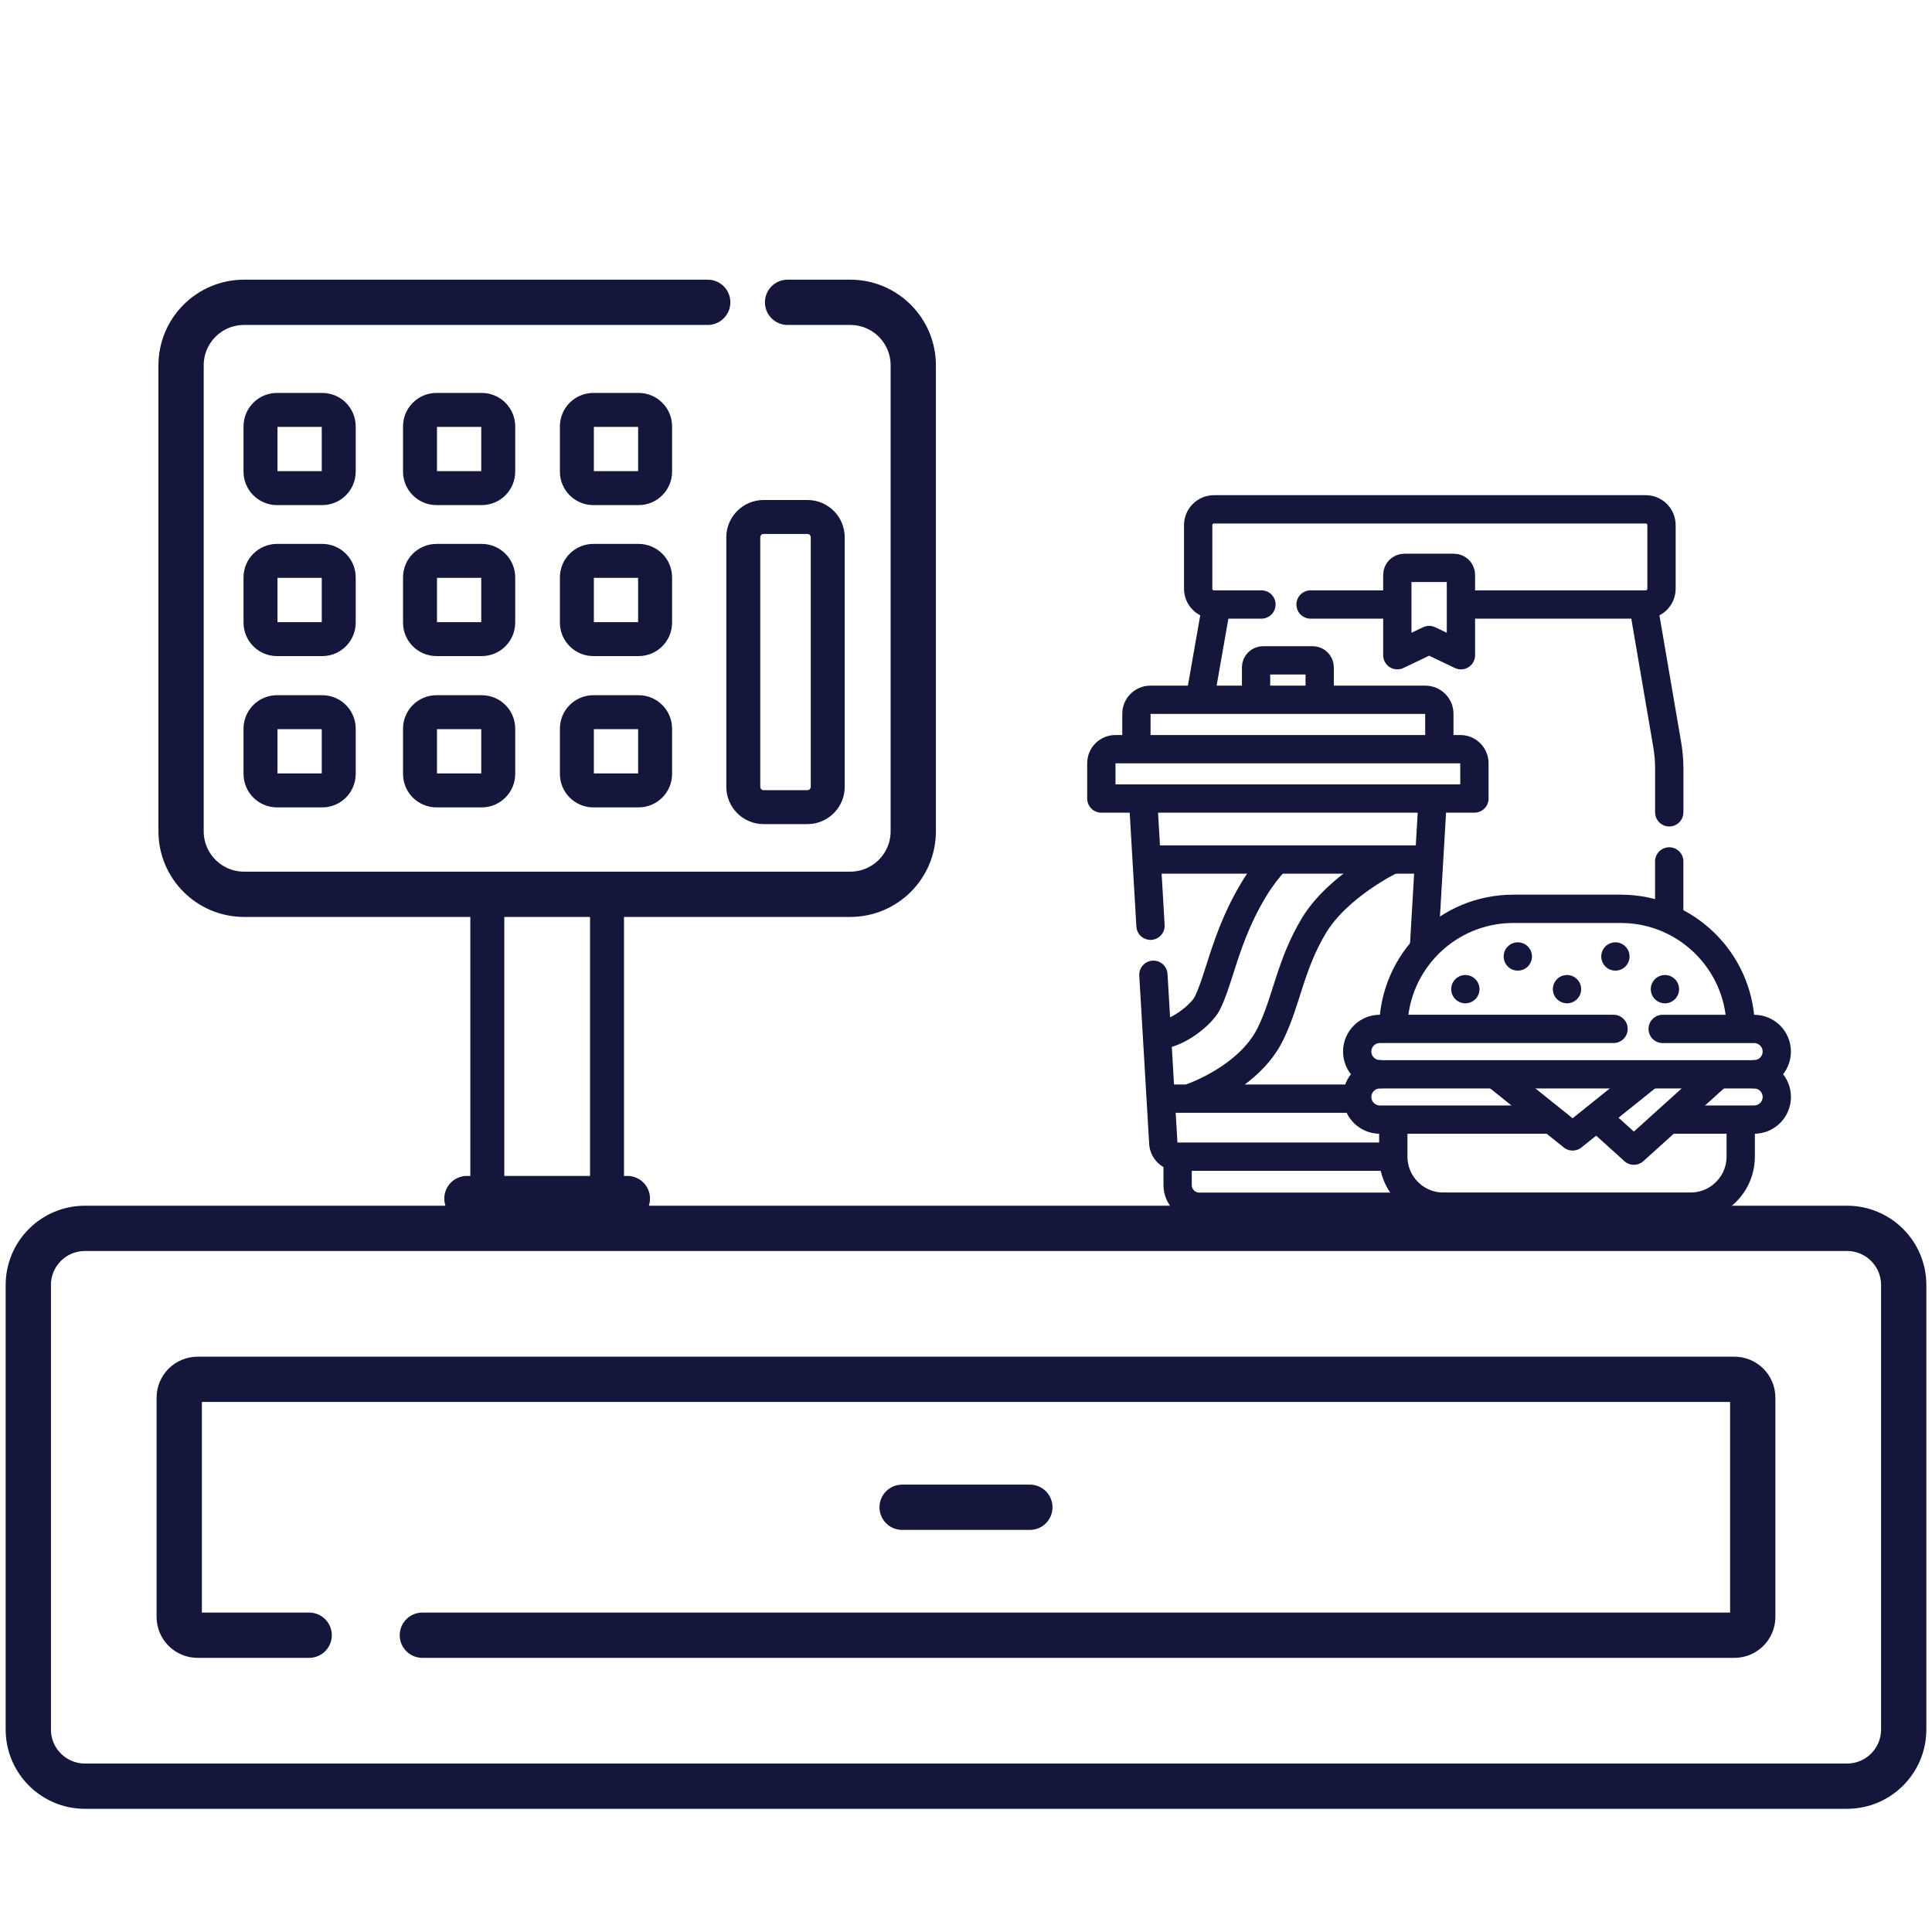
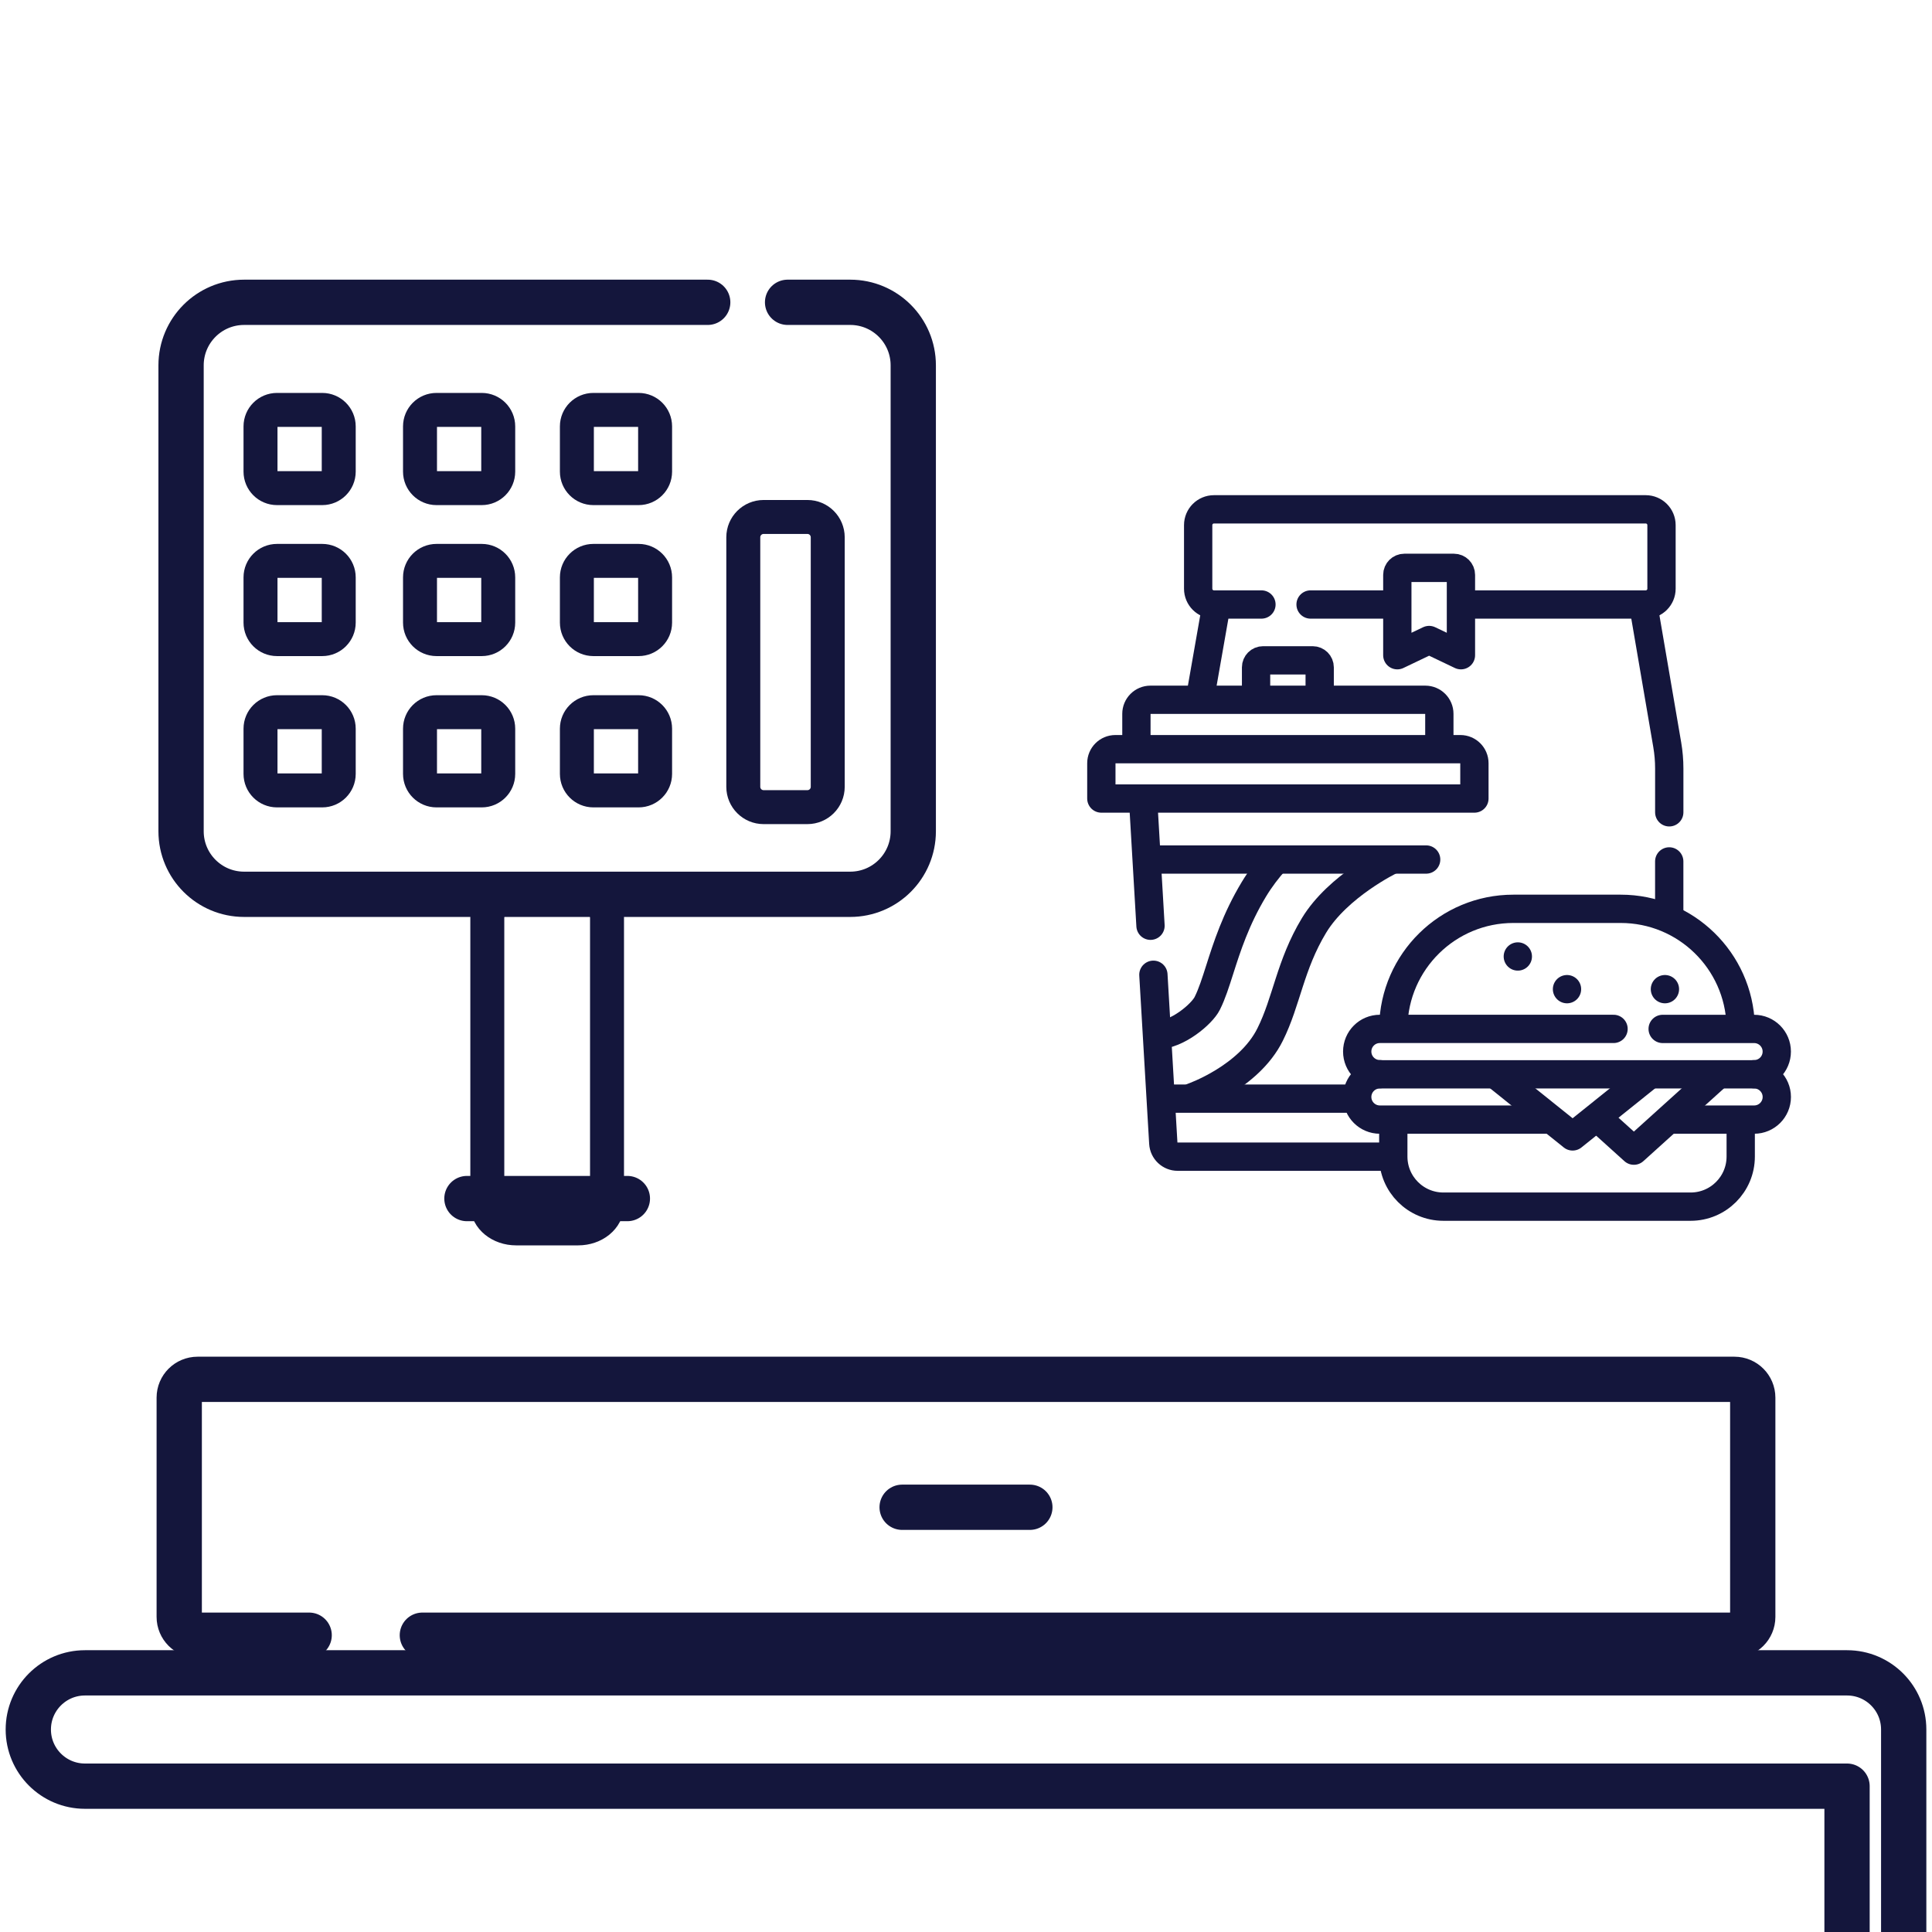
<svg xmlns="http://www.w3.org/2000/svg" id="svg1422" viewBox="0 0 682.67 682.67">
  <defs>
    <style>
      .cls-1 {
        stroke-width: 12px;
      }

      .cls-1, .cls-2, .cls-3 {
        fill: none;
        stroke: #14163c;
        stroke-linecap: round;
        stroke-linejoin: round;
      }

      .cls-2 {
        stroke-width: 16px;
      }

      .cls-3 {
        stroke-width: 10px;
      }
    </style>
  </defs>
  <g id="g1438">
    <path id="path1440" class="cls-2" d="M109.24,577.8h-39.43c-3.58,0-6.48-2.9-6.48-6.47v-77.47c0-3.58,2.9-6.47,6.48-6.47h543.05c3.58,0,6.47,2.9,6.47,6.47v77.47c0,3.58-2.9,6.47-6.47,6.47H149.24" />
  </g>
  <g id="g1442">
-     <path id="path1444" class="cls-2" d="M652.65,631.14H30.02c-11.05,0-20.02-8.96-20.02-20.02v-157.06c0-11.05,8.96-20.02,20.02-20.02h622.63c11.06,0,20.02,8.96,20.02,20.02v157.06c0,11.05-8.96,20.02-20.02,20.02Z" />
+     <path id="path1444" class="cls-2" d="M652.65,631.14H30.02c-11.05,0-20.02-8.96-20.02-20.02c0-11.05,8.96-20.02,20.02-20.02h622.63c11.06,0,20.02,8.96,20.02,20.02v157.06c0,11.05-8.96,20.02-20.02,20.02Z" />
  </g>
  <g id="g1446">
    <path id="path1448" class="cls-2" d="M318.77,532.59h45.13" />
  </g>
  <g id="g1446-2" data-name="g1446">
    <path id="path1448-2" data-name="path1448" class="cls-2" d="M164.99,423.51h56.69" />
  </g>
  <g id="g1466">
    <path id="path1468" class="cls-2" d="M278.29,106.82h22.14c12.3,0,22.27,9.97,22.27,22.27v164.64c0,12.3-9.97,22.27-22.27,22.27H86.25c-12.3,0-22.27-9.97-22.27-22.27v-164.64c0-12.3,9.97-22.27,22.27-22.27h163.82" />
  </g>
  <g id="g1474">
    <path id="path1476" class="cls-1" d="M113.86,172.48h-15.98c-3.22,0-5.83-2.61-5.83-5.83v-15.98c0-3.22,2.61-5.83,5.83-5.83h15.98c3.22,0,5.83,2.61,5.83,5.83v15.98c0,3.22-2.61,5.83-5.83,5.83Z" />
  </g>
  <g id="g1478">
    <path id="path1480" class="cls-1" d="M113.86,225.83h-15.98c-3.22,0-5.83-2.61-5.83-5.83v-15.98c0-3.22,2.61-5.83,5.83-5.83h15.98c3.22,0,5.83,2.61,5.83,5.83v15.98c0,3.22-2.61,5.83-5.83,5.83Z" />
  </g>
  <g id="g1482">
    <path id="path1484" class="cls-1" d="M170.22,172.48h-15.98c-3.22,0-5.83-2.61-5.83-5.83v-15.98c0-3.22,2.61-5.83,5.83-5.83h15.98c3.22,0,5.83,2.61,5.83,5.83v15.98c0,3.22-2.61,5.83-5.83,5.83Z" />
  </g>
  <g id="g1486">
    <path id="path1488" class="cls-1" d="M170.22,225.83h-15.98c-3.22,0-5.83-2.61-5.83-5.83v-15.98c0-3.22,2.61-5.83,5.83-5.83h15.98c3.22,0,5.83,2.61,5.83,5.83v15.98c0,3.22-2.61,5.83-5.83,5.83Z" />
  </g>
  <g id="g1490">
    <path id="path1492" class="cls-1" d="M225.65,172.48h-15.98c-3.22,0-5.83-2.61-5.83-5.83v-15.98c0-3.22,2.61-5.83,5.83-5.83h15.98c3.22,0,5.83,2.61,5.83,5.83v15.98c0,3.22-2.61,5.83-5.83,5.83Z" />
  </g>
  <g id="g1494">
    <path id="path1496" class="cls-1" d="M225.65,225.83h-15.98c-3.22,0-5.83-2.61-5.83-5.83v-15.98c0-3.22,2.61-5.83,5.83-5.83h15.98c3.22,0,5.83,2.61,5.83,5.83v15.98c0,3.22-2.61,5.83-5.83,5.83Z" />
  </g>
  <g id="g1498">
    <path id="path1500" class="cls-1" d="M113.86,279.29h-15.98c-3.22,0-5.83-2.61-5.83-5.83v-15.98c0-3.22,2.61-5.83,5.83-5.83h15.98c3.22,0,5.83,2.61,5.83,5.83v15.98c0,3.22-2.61,5.83-5.83,5.83Z" />
  </g>
  <g id="g1502">
    <path id="path1504" class="cls-1" d="M170.22,279.29h-15.98c-3.22,0-5.83-2.61-5.83-5.83v-15.98c0-3.22,2.61-5.83,5.83-5.83h15.98c3.22,0,5.83,2.61,5.83,5.83v15.98c0,3.22-2.61,5.83-5.83,5.83Z" />
  </g>
  <g id="g1506">
    <path id="path1508" class="cls-1" d="M225.65,279.29h-15.98c-3.22,0-5.83-2.61-5.83-5.83v-15.98c0-3.22,2.61-5.83,5.83-5.83h15.98c3.22,0,5.83,2.61,5.83,5.83v15.98c0,3.22-2.61,5.83-5.83,5.83Z" />
  </g>
  <g id="g1510">
    <path id="path1512" class="cls-1" d="M285.3,285.2h-15.48c-3.97,0-7.18-3.22-7.18-7.18v-88.17c0-3.97,3.22-7.18,7.18-7.18h15.48c3.97,0,7.18,3.22,7.18,7.18v88.17c0,3.97-3.22,7.18-7.18,7.18Z" />
  </g>
  <g id="g1510-2" data-name="g1510">
    <path id="path1512-2" data-name="path1512" class="cls-1" d="M204.31,434.05h-21.94c-5.62,0-10.18-3.7-10.18-8.27v-101.52c0-4.57,4.56-8.27,10.18-8.27h21.94c5.62,0,10.18,3.7,10.18,8.27v101.52c0,4.57-4.56,8.27-10.18,8.27Z" />
  </g>
  <g>
    <line class="cls-3" x1="429.71" y1="214.4" x2="424.03" y2="246.76" />
    <path class="cls-3" d="M580.77,214.4l8.35,48.77c.47,2.76.71,5.56.71,8.36v15.5" />
    <line class="cls-3" x1="589.82" y1="324.2" x2="589.82" y2="304.38" />
    <path class="cls-3" d="M445.73,213.6h-16.78c-3.08,0-5.58-2.5-5.58-5.58v-22.47c0-3.08,2.5-5.58,5.58-5.58h152.56c3.08,0,5.58,2.5,5.58,5.58v22.47c0,3.08-2.5,5.58-5.58,5.58h-64.38" />
    <line class="cls-3" x1="492.79" y1="213.6" x2="463.09" y2="213.6" />
    <path class="cls-3" d="M516.22,231.52l-11.24-5.37-11.24,5.37v-28.39c0-1.37,1.11-2.48,2.48-2.48h17.52c1.37,0,2.48,1.11,2.48,2.48v28.39h0Z" />
-     <line class="cls-3" x1="506.22" y1="282.63" x2="503.2" y2="334.08" />
    <line class="cls-3" x1="406.53" y1="327.11" x2="403.92" y2="282.63" />
    <path class="cls-3" d="M407.55,344.43l3.5,59.5c.16,2.68,2.38,4.78,5.07,4.78h75.31" />
-     <path class="cls-3" d="M510.02,426.4h-86.26c-4.22,0-7.65-3.42-7.65-7.65v-9.55" />
    <path class="cls-3" d="M520.98,282.16h-131.82v-12.48c0-2.74,2.22-4.96,4.96-4.96h121.9c2.74,0,4.96,2.22,4.96,4.96v12.48Z" />
    <path class="cls-3" d="M401.55,264.09v-11.86c0-2.74,2.22-4.96,4.96-4.96h97.12c2.74,0,4.96,2.22,4.96,4.96v11.48" />
    <line class="cls-3" x1="406.1" y1="303.71" x2="503.93" y2="303.71" />
    <line class="cls-3" x1="478.71" y1="388.2" x2="411.13" y2="388.2" />
    <path class="cls-3" d="M492.33,362.85c.37-23.1,19.22-41.72,42.41-41.72h37.92c23.01,0,41.74,18.32,42.4,41.17" />
    <path class="cls-3" d="M443.83,246.43v-10.62c0-1.37,1.11-2.48,2.48-2.48h17.52c1.37,0,2.48,1.11,2.48,2.48v10.29" />
    <path class="cls-3" d="M615.08,396.45v12.22c0,9.77-7.92,17.7-17.7,17.7h-87.36c-9.77,0-17.7-7.92-17.7-17.7v-12.22" />
    <path class="cls-3" d="M548.04,395.61h-60.47c-4.42,0-8-3.58-8-8h0c0-4.42,3.58-8,8-8h132.26c4.42,0,8,3.58,8,8h0c0,4.42-3.58,8-8,8h-29.91" />
    <path class="cls-3" d="M487.57,379.56c-4.42,0-8-3.58-8-8,0-2.21.89-4.21,2.34-5.66s3.45-2.34,5.66-2.34h82.57" />
    <path class="cls-3" d="M587.5,363.57h32.33c4.41,0,7.99,3.58,7.99,8,0,2.21-.89,4.21-2.34,5.66s-3.45,2.34-5.65,2.34" />
    <polyline class="cls-3" points="564.51 395.01 577.33 406.58 606.72 380.04" />
    <polyline class="cls-3" points="528.88 380.04 555.68 401.55 582.49 380.04" />
-     <line class="cls-3" x1="517.78" y1="349.52" x2="517.78" y2="349.52" />
    <line class="cls-3" x1="588.3" y1="349.52" x2="588.3" y2="349.52" />
-     <line class="cls-3" x1="570.8" y1="337.97" x2="570.8" y2="337.97" />
    <line class="cls-3" x1="536.32" y1="337.97" x2="536.32" y2="337.97" />
    <line class="cls-3" x1="553.7" y1="349.52" x2="553.7" y2="349.52" />
    <path class="cls-3" d="M408.9,365.73c7.08,0,15.83-7.44,17.68-11.19l.05-.1c1.62-3.24,2.89-7.24,4.37-11.87,2.52-7.91,5.67-17.76,12.07-28.36,2.24-3.71,4.85-7.13,7.64-10.23" />
    <path class="cls-3" d="M491.42,303.99s-18.67,9.03-27.13,23.04c-8.46,14.02-9.61,26.73-15.48,38.49-7.5,15.19-27.3,22.09-27.3,22.09" />
  </g>
</svg>